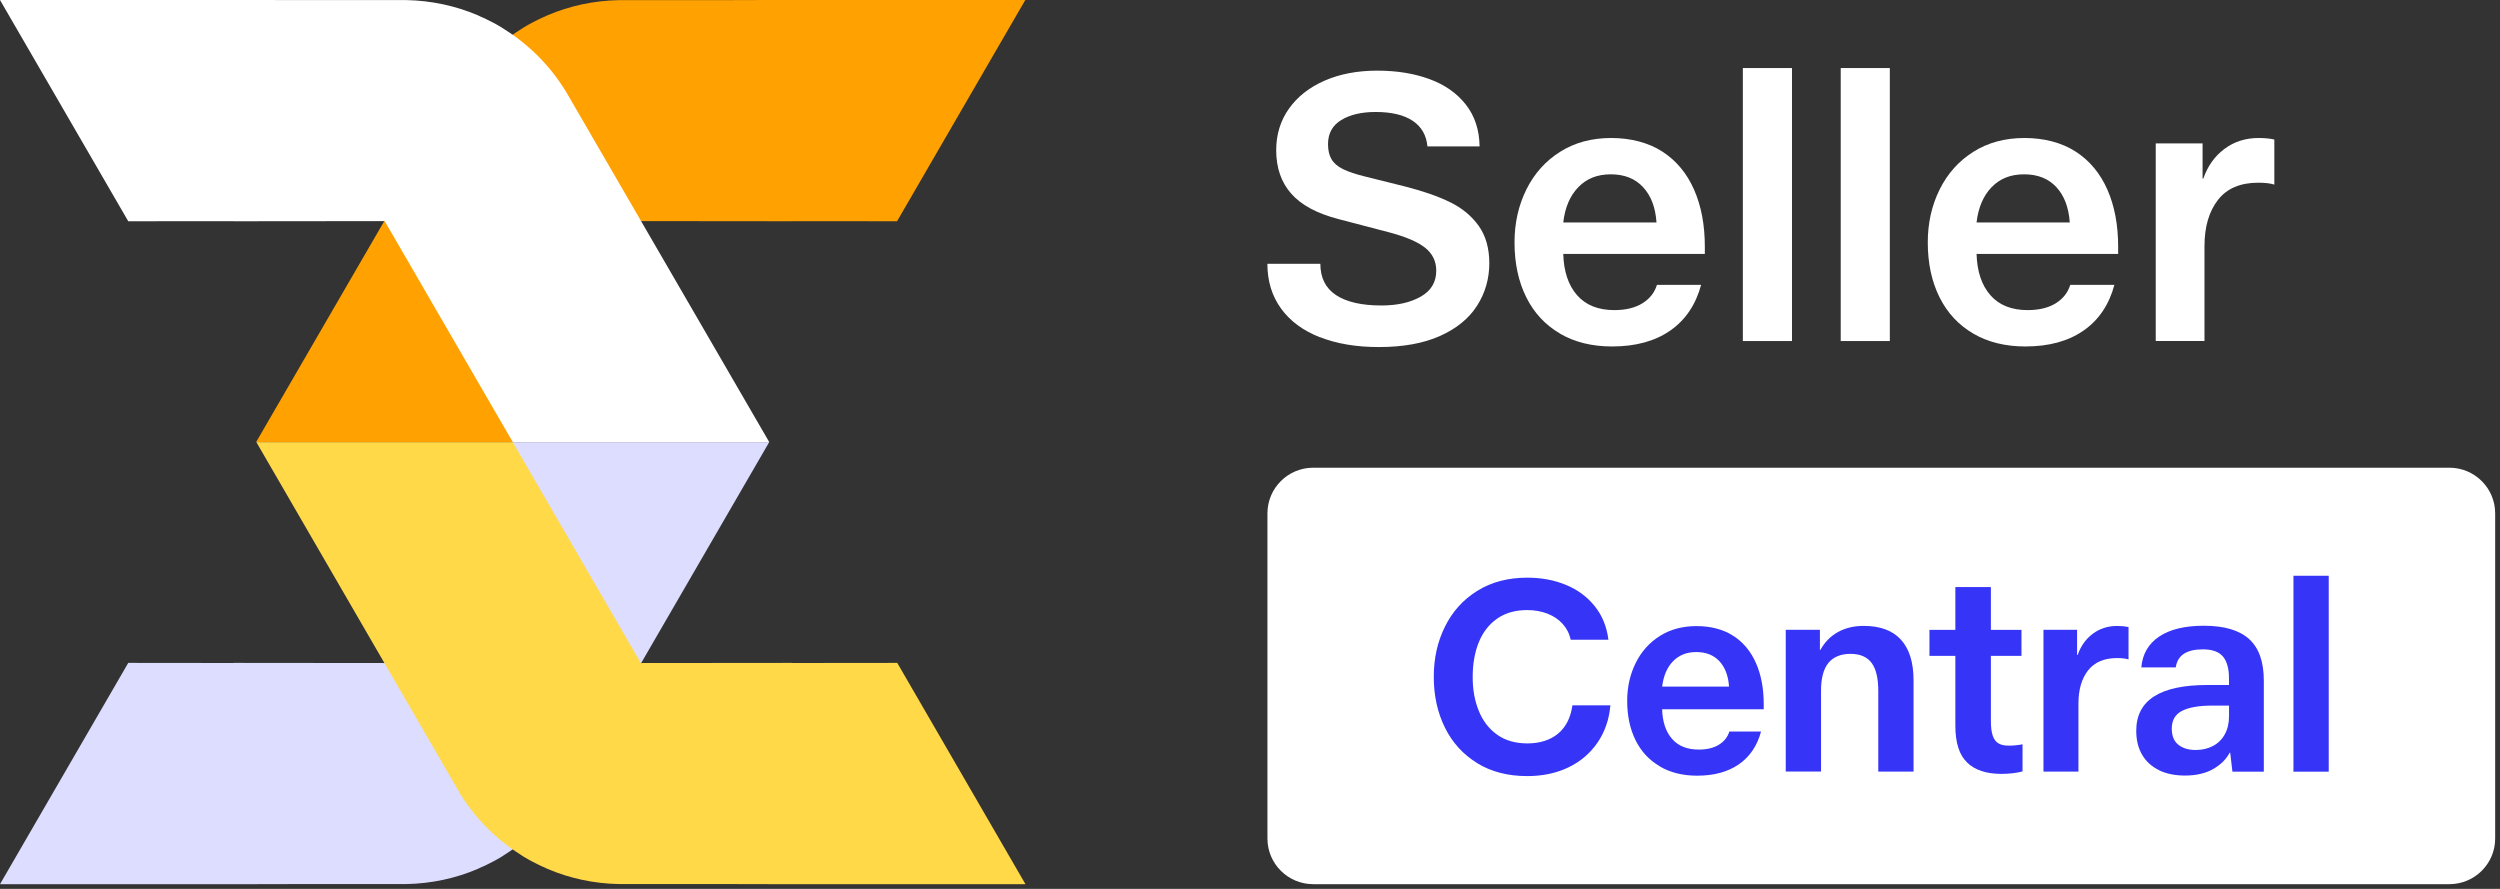
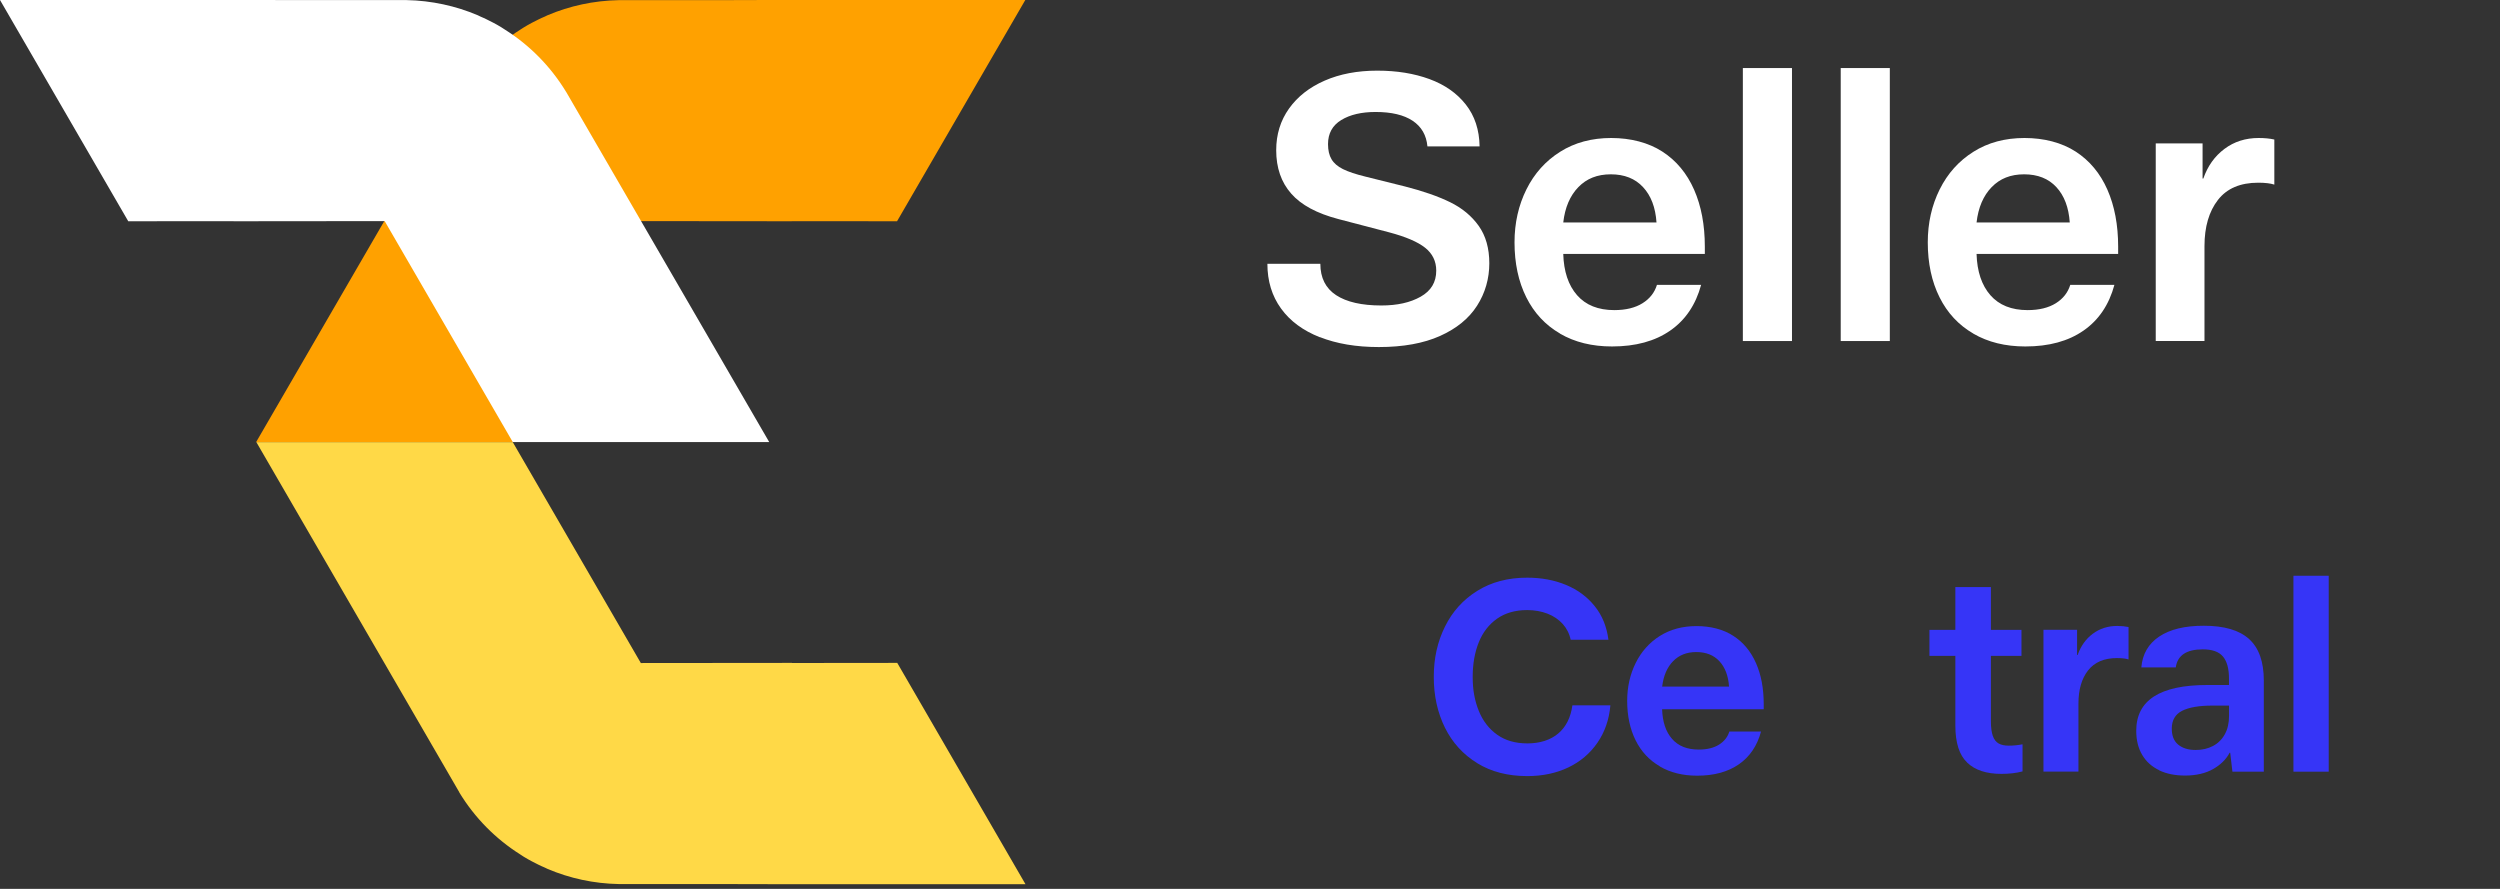
<svg xmlns="http://www.w3.org/2000/svg" width="135" height="48" viewBox="0 0 135 48" fill="none">
  <rect x="0" y="0" width="135" height="48" fill="#333333" stroke="none" />
  <g clip-path="url(#clip0_7331_153239)">
-     <path d="M30.566 42.79C29.724 44.173 28.59 45.31 27.275 46.139C27.231 46.166 27.191 46.196 27.15 46.221C27.122 46.237 27.098 46.256 27.071 46.272C26.935 46.356 26.799 46.43 26.66 46.505C26.633 46.519 26.608 46.533 26.581 46.546C26.524 46.576 26.466 46.603 26.409 46.633C26.358 46.655 26.314 46.684 26.265 46.706C26.164 46.758 26.055 46.801 25.952 46.847C25.9 46.869 25.851 46.899 25.8 46.92C24.608 47.428 23.301 47.715 21.948 47.739H16.627L13.886 47.745H0L6.921 35.804V35.796L12.613 35.802V35.796L20.773 35.804L27.689 23.875H41.537L30.574 42.79H30.566Z" fill="#DDDDFF" />
    <path d="M24.801 42.79C25.642 44.173 26.777 45.31 28.092 46.139C28.135 46.166 28.176 46.196 28.217 46.221C28.244 46.237 28.269 46.256 28.296 46.272C28.432 46.356 28.568 46.43 28.707 46.505C28.734 46.519 28.756 46.533 28.786 46.546C28.843 46.576 28.9 46.603 28.957 46.633C29.009 46.655 29.052 46.684 29.101 46.706C29.202 46.758 29.311 46.801 29.414 46.847C29.466 46.869 29.515 46.899 29.567 46.92C30.759 47.428 32.065 47.715 33.418 47.739H38.742L41.483 47.745H55.375L48.456 35.804V35.796L42.765 35.802V35.796L34.605 35.804L27.689 23.875H13.843L24.807 42.79H24.801Z" fill="#FFD947" />
    <path d="M24.801 4.955C25.642 3.572 26.777 2.435 28.091 1.605C28.135 1.578 28.176 1.548 28.216 1.524C28.244 1.508 28.268 1.489 28.296 1.473C28.431 1.388 28.568 1.315 28.706 1.239C28.734 1.226 28.758 1.212 28.785 1.199C28.843 1.169 28.9 1.142 28.957 1.112C29.009 1.09 29.052 1.06 29.101 1.039C29.202 0.987 29.311 0.944 29.414 0.898C29.466 0.876 29.515 0.846 29.567 0.824C30.756 0.32 32.062 0.033 33.415 0.008H38.736L41.474 0H55.366L48.445 11.94V11.948L42.754 11.943V11.948L34.594 11.94L27.678 23.87H13.832L24.801 4.955Z" fill="#FFA100" />
    <path d="M30.566 4.955C29.724 3.572 28.59 2.435 27.275 1.605C27.231 1.578 27.191 1.548 27.15 1.524C27.122 1.508 27.098 1.489 27.071 1.473C26.935 1.388 26.799 1.315 26.66 1.239C26.633 1.226 26.608 1.212 26.581 1.199C26.524 1.169 26.466 1.142 26.409 1.112C26.358 1.09 26.314 1.06 26.265 1.039C26.164 0.987 26.055 0.944 25.952 0.898C25.9 0.876 25.851 0.846 25.8 0.824C24.613 0.32 23.307 0.033 21.957 0.005H16.636L13.895 0H0L6.921 11.94V11.948L12.613 11.943V11.948L20.773 11.94L27.689 23.87H41.537L30.568 4.955H30.566Z" fill="white" />
    <path d="M71.27 18.21C70.363 17.852 69.666 17.337 69.177 16.662C68.687 15.986 68.439 15.181 68.439 14.245H71.299C71.299 15.002 71.583 15.566 72.149 15.938C72.715 16.309 73.531 16.496 74.593 16.496C75.45 16.496 76.155 16.339 76.716 16.021C77.277 15.704 77.557 15.238 77.557 14.617C77.557 14.107 77.356 13.695 76.955 13.377C76.555 13.06 75.913 12.786 75.028 12.55L72.271 11.829C71.112 11.525 70.263 11.07 69.724 10.454C69.185 9.841 68.915 9.063 68.915 8.111C68.915 7.257 69.147 6.508 69.609 5.86C70.072 5.212 70.714 4.71 71.536 4.352C72.358 3.994 73.3 3.815 74.367 3.815C75.434 3.815 76.357 3.967 77.184 4.268C78.014 4.572 78.67 5.03 79.152 5.643C79.636 6.256 79.884 7.01 79.898 7.905H77.081C77.026 7.3 76.759 6.839 76.283 6.522C75.807 6.205 75.14 6.047 74.283 6.047C73.523 6.047 72.905 6.191 72.429 6.481C71.953 6.771 71.713 7.203 71.713 7.783C71.713 8.114 71.776 8.385 71.901 8.596C72.026 8.811 72.233 8.99 72.522 9.133C72.813 9.277 73.213 9.41 73.725 9.535L75.88 10.072C76.847 10.319 77.655 10.601 78.305 10.918C78.953 11.235 79.468 11.661 79.851 12.198C80.232 12.735 80.423 13.41 80.423 14.221C80.423 15.032 80.203 15.824 79.759 16.512C79.318 17.201 78.651 17.744 77.761 18.142C76.871 18.541 75.766 18.741 74.457 18.741C73.24 18.741 72.179 18.562 71.275 18.205L71.27 18.21Z" fill="white" />
    <path d="M84.242 18.012C83.447 17.551 82.84 16.898 82.418 16.052C81.996 15.205 81.784 14.216 81.784 13.087C81.784 12.041 81.999 11.089 82.426 10.229C82.853 9.369 83.463 8.689 84.25 8.195C85.036 7.699 85.956 7.452 87.004 7.452C88.052 7.452 89.015 7.699 89.769 8.187C90.523 8.675 91.092 9.361 91.481 10.243C91.868 11.124 92.061 12.149 92.061 13.318V13.711H84.416C84.443 14.66 84.691 15.403 85.161 15.94C85.632 16.477 86.302 16.746 87.173 16.746C87.793 16.746 88.302 16.621 88.697 16.374C89.092 16.127 89.347 15.797 89.475 15.384H91.86C91.569 16.458 91.013 17.283 90.191 17.852C89.369 18.424 88.321 18.709 87.05 18.709C85.972 18.709 85.036 18.479 84.244 18.018L84.242 18.012ZM89.451 12.014C89.397 11.203 89.154 10.565 88.724 10.104C88.297 9.643 87.717 9.413 86.985 9.413C86.253 9.413 85.681 9.643 85.232 10.104C84.783 10.565 84.508 11.203 84.416 12.014H89.451Z" fill="white" />
    <path d="M94.114 3.675H96.767V18.416H94.114V3.675Z" fill="white" />
    <path d="M99.399 3.675H102.05V18.416H99.399V3.675Z" fill="white" />
    <path d="M106.557 18.012C105.763 17.551 105.156 16.898 104.734 16.052C104.312 15.205 104.1 14.216 104.1 13.087C104.1 12.041 104.315 11.089 104.742 10.229C105.169 9.369 105.779 8.689 106.566 8.195C107.352 7.699 108.272 7.452 109.323 7.452C110.373 7.452 111.334 7.699 112.088 8.187C112.842 8.675 113.411 9.361 113.8 10.243C114.187 11.124 114.38 12.149 114.38 13.318V13.711H106.734C106.762 14.66 107.012 15.403 107.48 15.94C107.951 16.477 108.62 16.746 109.491 16.746C110.112 16.746 110.621 16.621 111.016 16.374C111.41 16.127 111.666 15.797 111.794 15.384H114.178C113.887 16.458 113.332 17.283 112.51 17.852C111.688 18.424 110.64 18.709 109.369 18.709C108.291 18.709 107.355 18.479 106.563 18.018L106.557 18.012ZM111.767 12.014C111.712 11.203 111.47 10.565 111.043 10.104C110.616 9.643 110.036 9.413 109.304 9.413C108.571 9.413 108 9.643 107.551 10.104C107.102 10.565 106.827 11.203 106.734 12.014H111.77H111.767Z" fill="white" />
    <path d="M116.41 7.742H118.939V9.641H118.98C119.214 8.965 119.595 8.434 120.12 8.041C120.645 7.647 121.26 7.452 121.965 7.452C122.284 7.452 122.567 7.479 122.814 7.534V9.969C122.608 9.901 122.316 9.866 121.944 9.866C120.977 9.866 120.251 10.175 119.769 10.796C119.287 11.417 119.042 12.247 119.042 13.293V18.413H116.41V7.742Z" fill="white" />
-     <path d="M132.265 25.256H70.916C69.55 25.256 68.442 26.36 68.442 27.721V45.28C68.442 46.642 69.55 47.745 70.916 47.745H132.265C133.631 47.745 134.739 46.642 134.739 45.28V27.721C134.739 26.36 133.631 25.256 132.265 25.256Z" fill="white" />
    <path d="M79.77 41.209C79.013 40.745 78.431 40.108 78.028 39.297C77.628 38.486 77.424 37.575 77.424 36.556C77.424 35.536 77.625 34.652 78.028 33.838C78.428 33.025 79.011 32.379 79.775 31.905C80.537 31.43 81.436 31.194 82.467 31.194C83.24 31.194 83.94 31.325 84.571 31.588C85.2 31.848 85.714 32.233 86.117 32.735C86.52 33.236 86.765 33.841 86.855 34.544H84.816C84.748 34.218 84.601 33.933 84.386 33.692C84.168 33.451 83.894 33.266 83.561 33.136C83.229 33.009 82.865 32.944 82.467 32.944C81.822 32.944 81.278 33.101 80.84 33.41C80.399 33.722 80.069 34.148 79.852 34.69C79.634 35.232 79.525 35.856 79.525 36.558C79.525 37.261 79.634 37.838 79.852 38.381C80.069 38.923 80.399 39.354 80.84 39.669C81.281 39.986 81.828 40.144 82.484 40.144C83.14 40.144 83.719 39.967 84.141 39.612C84.563 39.257 84.819 38.747 84.909 38.088H86.961C86.893 38.858 86.659 39.533 86.261 40.108C85.864 40.683 85.341 41.131 84.686 41.443C84.032 41.754 83.292 41.909 82.47 41.909C81.43 41.909 80.529 41.678 79.77 41.212L79.765 41.217L79.77 41.209Z" fill="#3635F7" />
    <path d="M89.629 41.38C89.057 41.049 88.622 40.58 88.322 39.975C88.02 39.368 87.868 38.657 87.868 37.849C87.868 37.098 88.023 36.415 88.328 35.799C88.632 35.184 89.071 34.695 89.634 34.34C90.198 33.985 90.859 33.809 91.613 33.809C92.367 33.809 93.055 33.982 93.597 34.335C94.139 34.684 94.544 35.175 94.825 35.81C95.102 36.442 95.241 37.177 95.241 38.017V38.299H89.754C89.776 38.98 89.953 39.514 90.29 39.899C90.625 40.285 91.107 40.477 91.733 40.477C92.179 40.477 92.544 40.388 92.827 40.211C93.11 40.032 93.295 39.796 93.385 39.501H95.097C94.89 40.271 94.49 40.862 93.899 41.272C93.308 41.681 92.56 41.887 91.648 41.887C90.875 41.887 90.206 41.722 89.634 41.391V41.386L89.629 41.38ZM93.368 37.076C93.33 36.493 93.153 36.038 92.849 35.707C92.544 35.376 92.124 35.211 91.602 35.211C91.079 35.211 90.668 35.376 90.344 35.707C90.023 36.038 89.827 36.493 89.757 37.076H93.368Z" fill="#3635F7" />
-     <path d="M96.43 34.009H98.275V35.089H98.305C98.534 34.674 98.849 34.354 99.249 34.131C99.65 33.909 100.115 33.798 100.64 33.798C101.53 33.798 102.203 34.047 102.654 34.546C103.106 35.045 103.332 35.778 103.332 36.746V41.665H101.427V37.31C101.427 36.618 101.304 36.111 101.062 35.791C100.82 35.471 100.442 35.308 99.924 35.308C99.407 35.308 99.004 35.471 98.735 35.797C98.468 36.122 98.335 36.626 98.335 37.307V41.662H96.43V34.004V34.009Z" fill="#3635F7" />
    <path d="M106.229 41.179C105.801 40.775 105.589 40.108 105.589 39.178V35.416H104.19V34.012H105.589V31.701H107.508V34.012H109.16V35.416H107.508V38.942C107.508 39.278 107.543 39.544 107.611 39.736C107.679 39.929 107.783 40.065 107.924 40.146C108.063 40.227 108.245 40.265 108.474 40.265C108.722 40.265 108.969 40.241 109.217 40.192V41.656C108.88 41.746 108.499 41.789 108.071 41.789C107.268 41.789 106.653 41.589 106.229 41.182V41.179Z" fill="#3635F7" />
    <path d="M110.347 34.01H112.162V35.371H112.192C112.361 34.888 112.633 34.503 113.009 34.224C113.387 33.942 113.825 33.801 114.331 33.801C114.56 33.801 114.761 33.822 114.941 33.86V35.61C114.791 35.561 114.584 35.536 114.318 35.536C113.624 35.536 113.104 35.759 112.755 36.203C112.407 36.648 112.236 37.245 112.236 37.996V41.668H110.347V34.01Z" fill="#3635F7" />
    <path d="M116.604 41.595C116.207 41.408 115.899 41.134 115.684 40.773C115.466 40.412 115.357 39.976 115.357 39.463C115.357 37.814 116.637 36.99 119.192 36.99H120.365V36.635C120.365 36.111 120.259 35.718 120.044 35.458C119.829 35.197 119.467 35.065 118.95 35.065C118.068 35.065 117.584 35.39 117.491 36.041H115.632C115.692 35.319 116.013 34.766 116.593 34.376C117.173 33.985 117.978 33.79 119.007 33.79C120.107 33.79 120.923 34.029 121.451 34.509C121.982 34.989 122.246 35.737 122.246 36.751V41.671H120.551L120.431 40.648H120.401C120.213 41.004 119.914 41.297 119.508 41.53C119.1 41.76 118.596 41.88 117.989 41.88C117.453 41.88 116.988 41.785 116.593 41.597H116.599L116.604 41.595ZM117.622 40.209C117.856 40.402 118.169 40.499 118.566 40.499C118.915 40.499 119.222 40.429 119.497 40.285C119.769 40.144 119.984 39.932 120.137 39.656C120.292 39.379 120.368 39.048 120.368 38.663V38.102H119.462C118.749 38.102 118.204 38.197 117.834 38.384C117.464 38.571 117.276 38.894 117.276 39.347C117.276 39.732 117.391 40.022 117.627 40.214L117.622 40.209Z" fill="#3635F7" />
    <path d="M123.846 31.091H125.751V41.67H123.846V31.091Z" fill="#3635F7" />
  </g>
  <defs>
    <clipPath id="clip0_7331_153239">
      <rect width="135" height="48" fill="white" />
    </clipPath>
  </defs>
</svg>